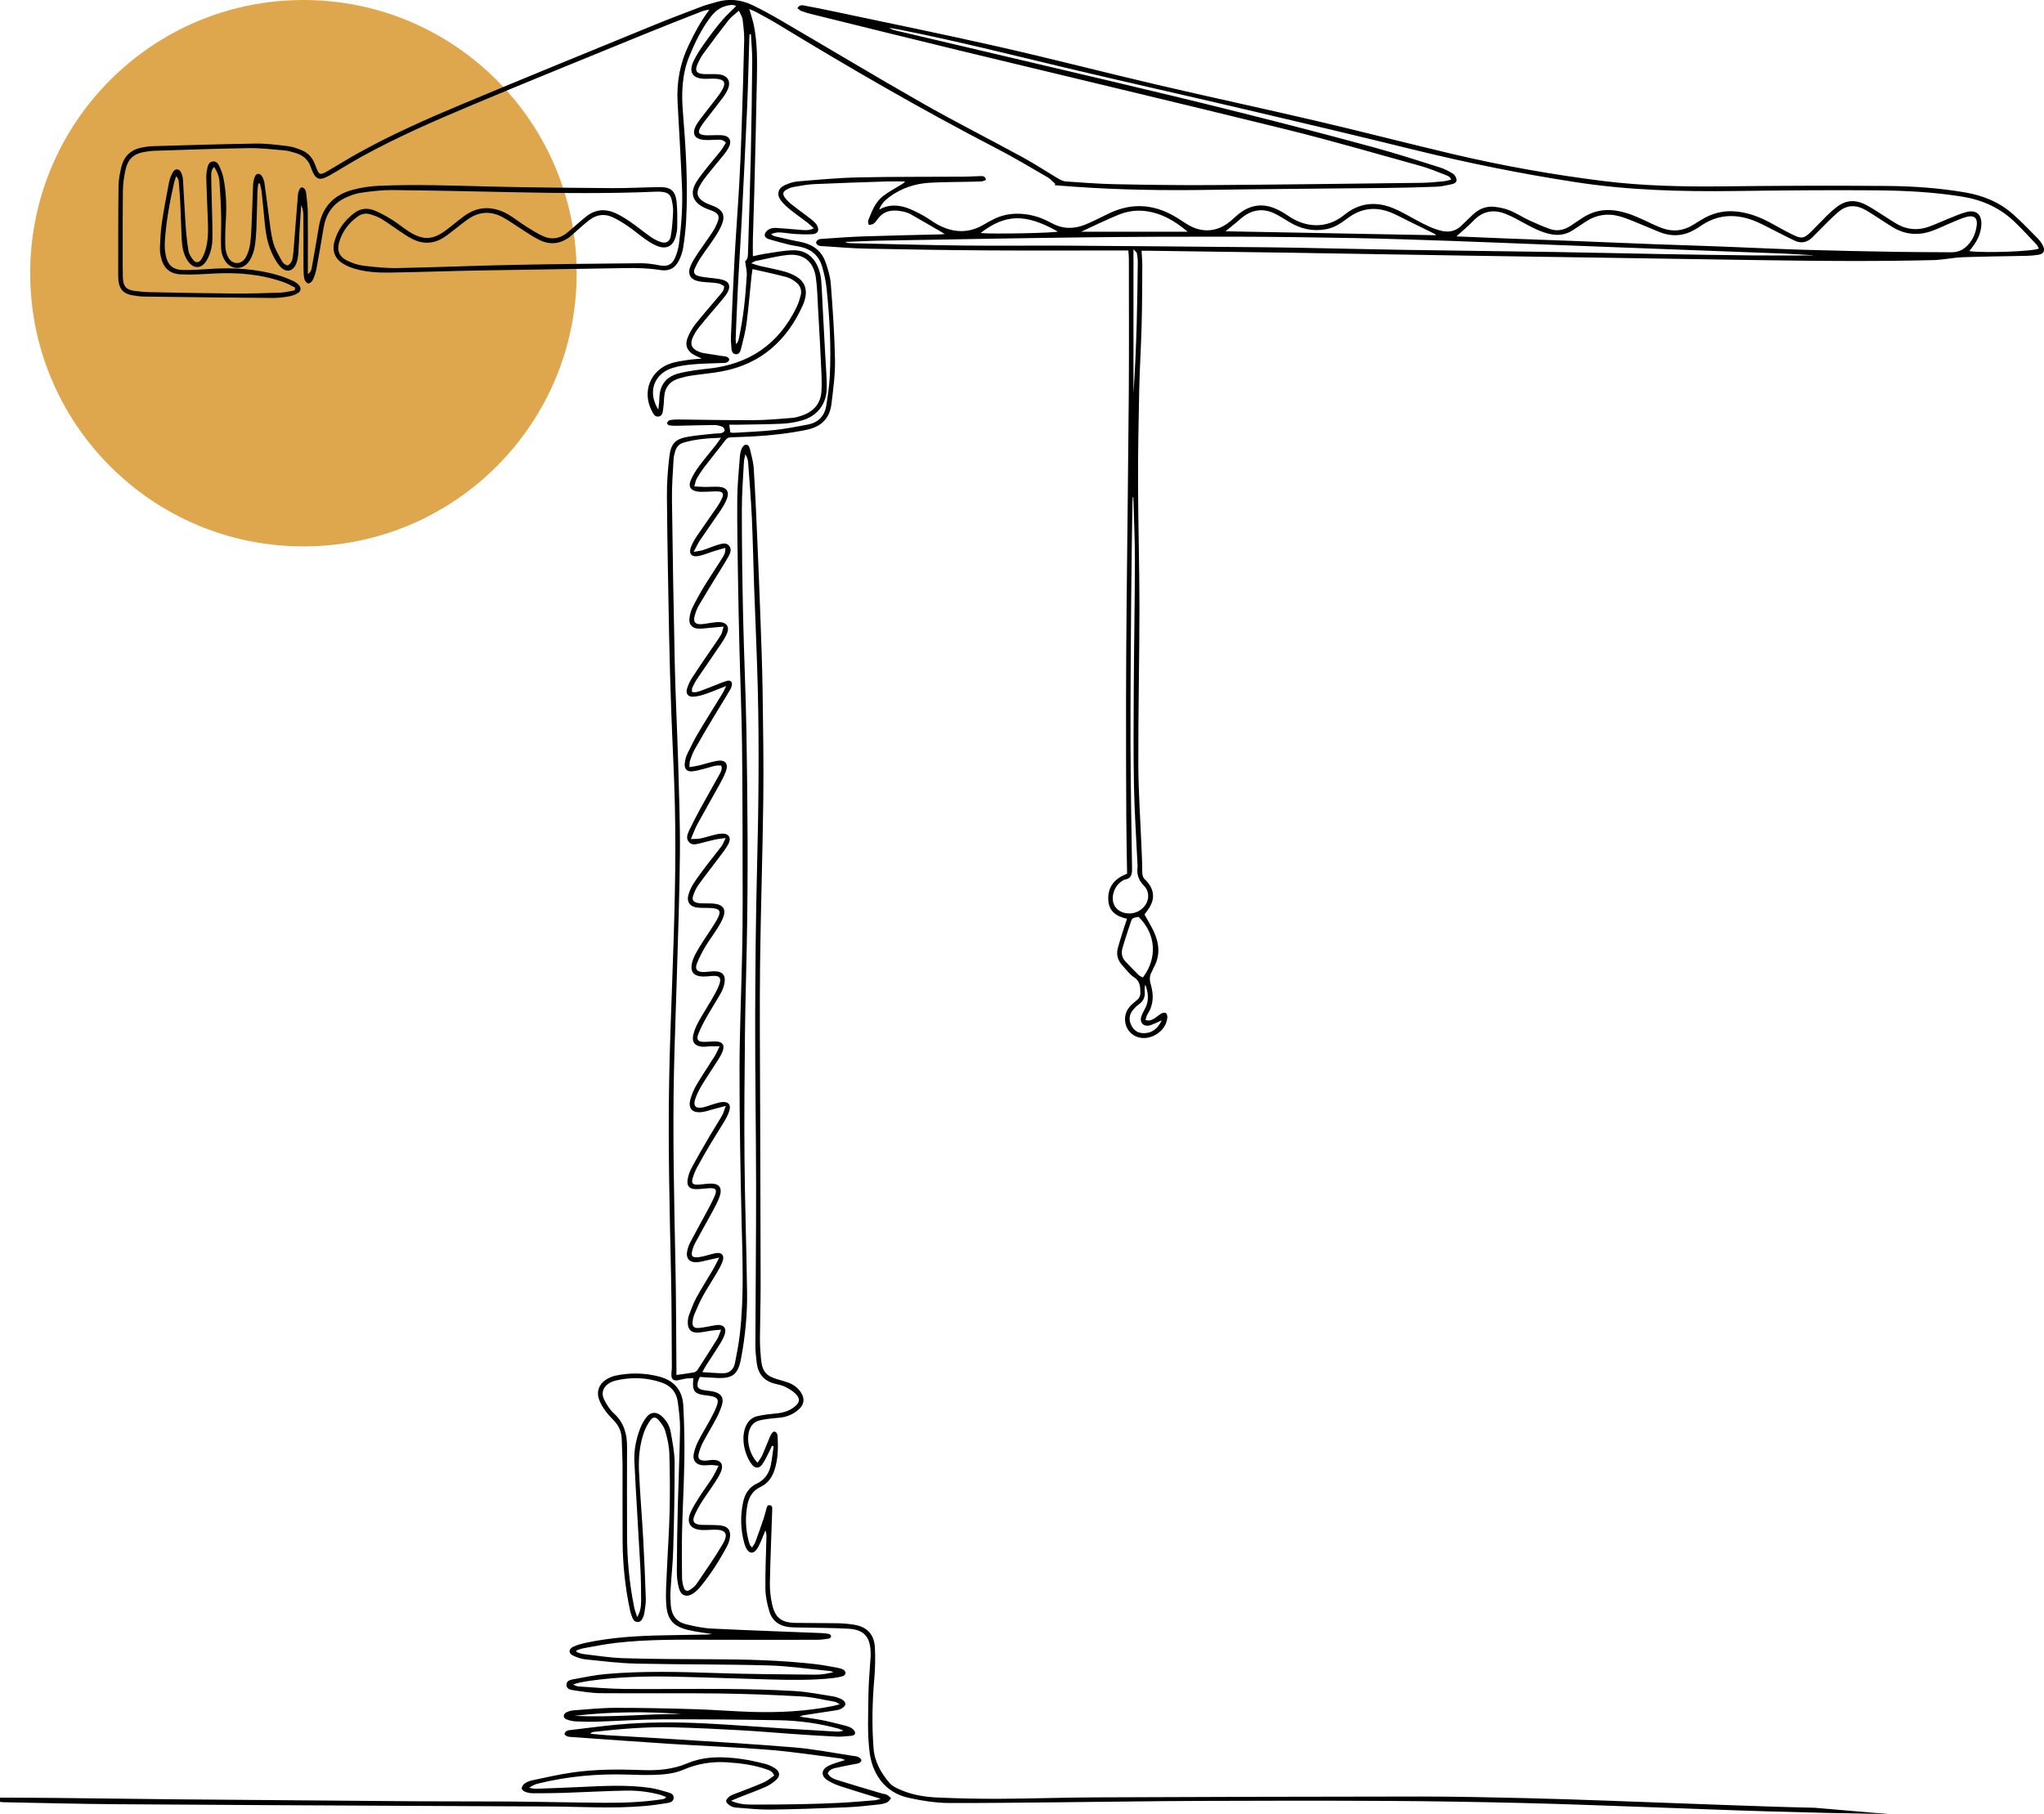
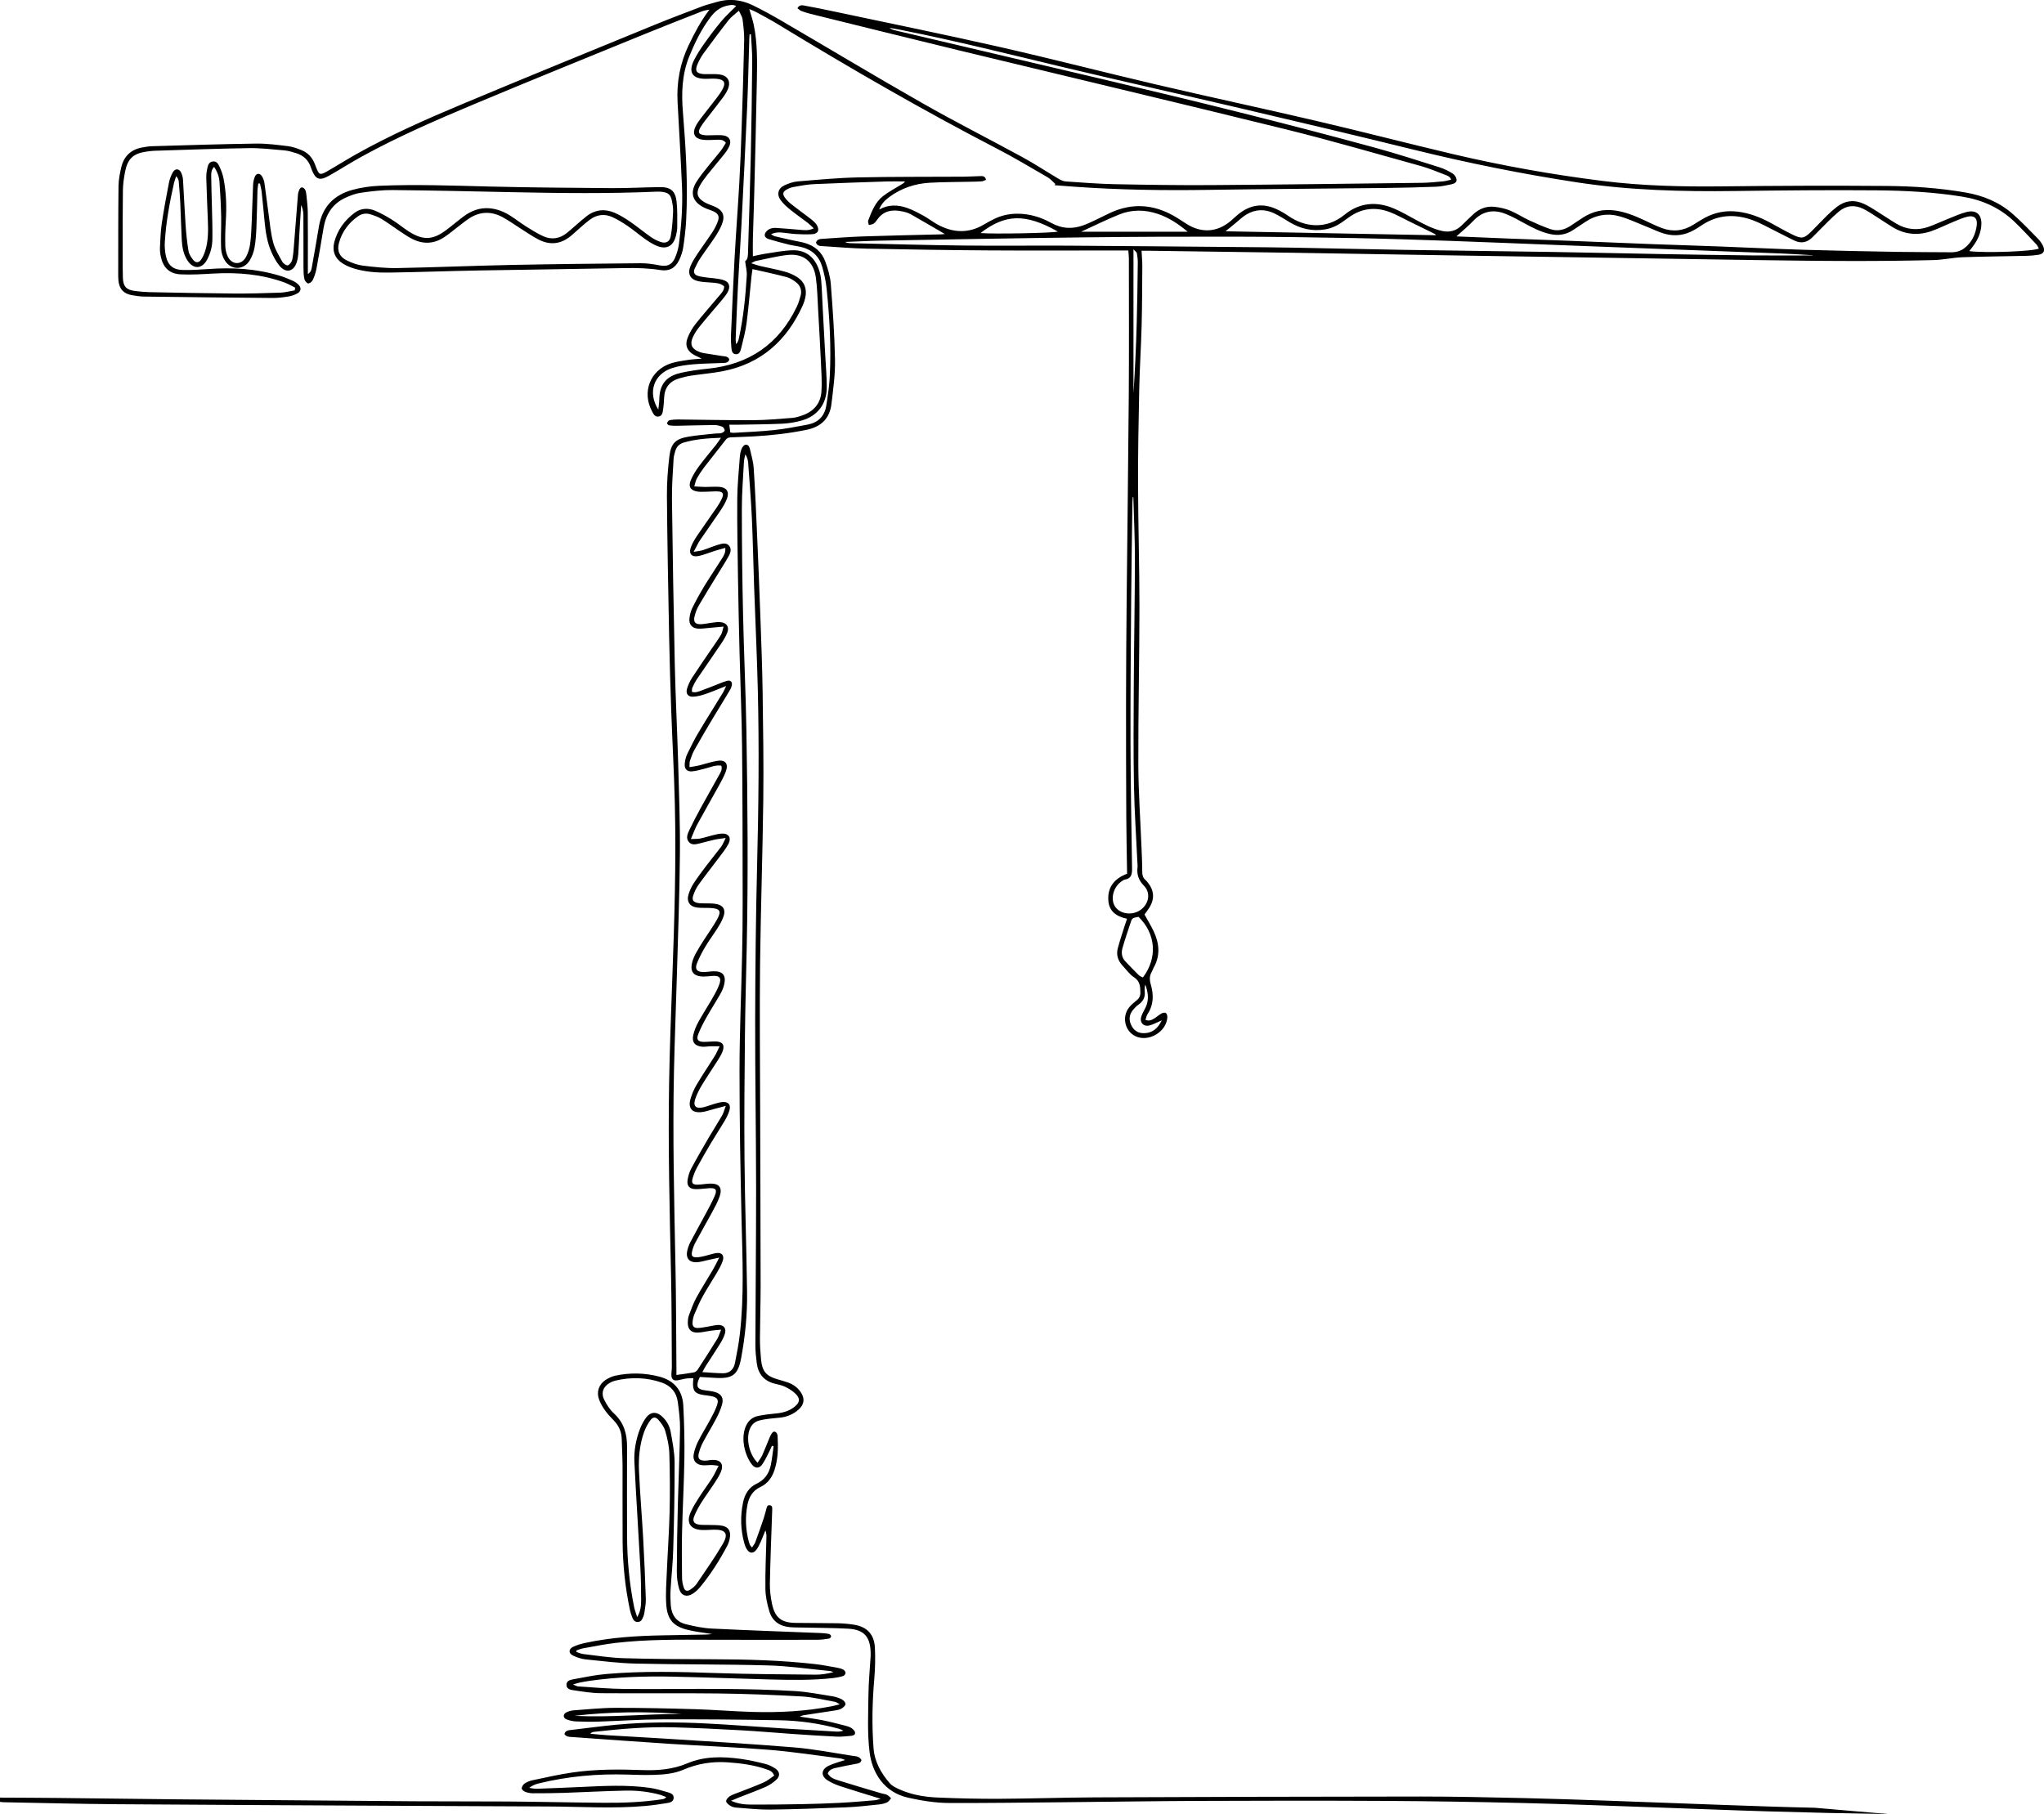
<svg xmlns="http://www.w3.org/2000/svg" viewBox="0 0 677 600.95">
-   <circle cx="100.5" cy="90.5" fill="#dea74d" r="90.5" />
  <path d="m625.72 600.95c-13.42-.21-26.85-.53-40.27-.92-12.87-.38-25.74-.92-38.62-1.37-14.19-.49-28.38-1.06-42.58-1.4-15.05-.36-30.11-.61-45.17-.69-20.73-.11-41.45-.09-62.18 0-15.21.06-30.43.31-45.64.45-12.26.11-24.52.28-36.78.24-4.57-.01-9.1-.74-13.59-1.73-8.06-1.77-12.01-8.21-12.87-15.09-.79-6.28-.45-12.71-.38-19.08.05-4.27.48-8.53.73-12.79.02-.39 0-.78 0-1.17-.14-5.25-2.22-7.59-7.45-7.88-5.03-.28-10.08-.26-15.12-.38-1.39-.03-2.8-.01-4.18-.13-3.34-.28-5.8-1.97-6.78-5.17-.74-2.42-1.29-5-1.33-7.52-.08-5.67.21-11.34.34-17.01.02-.75 0-1.51-.34-2.36-.51 1.25-.98 2.52-1.53 3.75-.41.91-.84 1.85-1.44 2.65-1.04 1.37-2.28 1.29-3.18-.15-.37-.58-.63-1.25-.82-1.92-1.26-4.5-1.38-9.04-.43-13.61.57-2.72 1.91-4.96 4.48-6.18 2.7-1.28 4.16-3.43 4.73-6.25.4-2.02.61-4.08.91-6.13-.19-.06-.37-.12-.56-.18-.3.65-.57 1.32-.9 1.96-.76 1.44-1.41 2.96-2.35 4.26-.97 1.35-2.28 1.32-3.33.04-2.24-2.76-4-8.7-1.94-13 .79-1.64 2.1-2.76 3.84-3.12 2.04-.43 4.12-.68 6.2-.87 2.23-.21 4.27-.82 6.01-2.23 1.69-1.37 1.9-2.6.43-4.14-.99-1.03-2.3-1.81-3.59-2.45-1.09-.54-2.36-.75-3.56-1.06-3.5-.92-5.37-3.27-5.83-6.76-.26-2-.46-4.02-.46-6.03.06-17.41.25-34.82.24-52.23-.02-18.58-.35-37.15-.31-55.73.04-16.94.22-33.89.64-50.82.49-19.51.71-39.01.23-58.52-.28-11.34-.82-22.67-1.22-34.01-.26-7.53-.4-15.07-.74-22.6-.28-6.13-.79-12.24-1.23-18.36-.07-.92-.35-1.82-.93-2.78-.16.83-.43 1.66-.47 2.49-.27 5.19-.7 10.4-.69 15.59 0 11.66.14 23.32.4 34.97.28 12.9.89 25.79 1.11 38.68.41 23.78.6 47.56.11 71.35-.2 9.71-.49 19.42-.59 29.14-.14 13.75-.28 27.51-.15 41.27.13 14.68.65 29.37.85 44.05.1 7.31-.61 14.59-1.95 21.79-1.04 5.58-2.79 6.93-8.4 6.63-1.76-.1-3.53-.2-5.29-.31-.3.73-.57 1.21-.68 1.72-.34 1.55.03 2.16 1.55 2.56.67.17 1.38.2 2.07.31s1.39.18 2.05.38c2.18.66 3 2.04 2.33 4.28-.46 1.55-1.12 3.06-1.88 4.49-1.41 2.68-3 5.26-4.42 7.94-.61 1.15-1.08 2.42-1.39 3.68-.39 1.63.21 2.32 1.91 2.36.85.02 1.69-.2 2.54-.24 2.79-.13 3.94 1.39 2.88 3.96-.53 1.28-1.3 2.47-2.06 3.64-1.44 2.21-3.02 4.33-4.43 6.57-.9 1.44-1.73 2.96-2.36 4.53-.61 1.54-.08 2.42 1.51 2.71 1.05.19 2.15.08 3.23.13 1.54.07 3.12-.03 4.61.27 1.9.39 2.75 1.66 2.53 3.59-.12 1.06-.44 2.15-.94 3.09-2.55 4.81-5.46 9.4-8.94 13.61-.68.83-1.51 1.59-2.4 2.18-2.01 1.31-3.9.73-4.57-1.57-.51-1.77-.77-3.67-.77-5.51.03-7.46.15-14.92.34-22.38.21-8.39.6-16.77.73-25.16.04-2.93-.37-5.89-.74-8.81-.41-3.21-2.26-5.41-5.32-6.47-5.05-1.75-10.18-1.87-15.36-.65-.6.14-1.19.37-1.73.67-2.28 1.23-3.13 3.38-1.95 5.7.83 1.64 1.88 3.3 3.22 4.52 3.34 3.04 4.34 6.83 4.33 11.12-.03 9.79-.04 19.59 0 29.38.03 7.94.76 15.83 2.34 23.62.21 1.02.6 2 1.01 3.33 1.19-1.99 1.3-3.8 1.31-5.55 0-3.65-.06-7.3-.26-10.95-.63-11.63-1.4-23.26-1.97-34.9-.18-3.74.51-7.45 1.86-10.96.52-1.36 1.23-2.71 2.12-3.85 1.43-1.83 3.32-1.9 5.07-.35 1.56 1.38 2.6 3.17 2.96 5.18.6 3.35 1.29 6.75 1.31 10.14.03 9.63-.18 19.27-.46 28.9-.12 4.5-.63 8.98-.89 13.48-.09 1.63-.04 3.27.08 4.89.22 3.2 1.8 5.53 4.94 6.31 2.84.71 5.77 1.32 8.69 1.46 12.09.6 24.19 1 36.28 1.49.85.04 1.71.12 2.53.3.28.06.66.51.66.78s-.4.71-.68.75c-1.3.2-2.62.39-3.93.39-11.8.02-23.59.03-35.39-.01-10.48-.04-20.96-.15-31.39 1.05-3.61.42-7.19 1.16-10.78 1.8-.73.13-1.43.45-2.14.68-.02.17-.04.33-.06.5.75.24 1.48.61 2.25.7 4.47.52 8.93 1.25 13.41 1.38 9.77.29 19.55.32 29.33.35 11.41.03 22.81.32 34.16 1.61 2.54.29 5.05.81 7.57 1.26.6.11 1.23.29 1.75.6.34.21.71.72.7 1.07-.02.36-.44.9-.79 1.01-1.03.32-2.1.53-3.18.66-7.19.82-14.41.66-21.63.47-10.55-.28-21.1-.7-31.65-.92-9.16-.19-18.31.09-27.4 1.37-1.23.17-2.45.41-3.67.65-.52.1-1.03.31-1.95.59.82.31 1.27.61 1.74.64 5.1.32 10.21.78 15.32.83 11.1.1 22.2-.09 33.3 0 7.68.06 15.37.24 23.03.69 4.24.25 8.45 1.1 12.66 1.76 1.05.17 2.12.55 3.06 1.05.53.28 1.16 1.03 1.13 1.53-.03.51-.74 1.1-1.28 1.44-.58.35-1.3.51-1.98.62-3.06.49-6.13.95-9.19 1.4-.9.13-1.81.19-2.72.67 2.52.39 5.05.71 7.54 1.2 2.51.5 4.98 1.15 7.46 1.78.75.19 1.53.41 2.16.83.52.34 1.13.95 1.18 1.49.09.85-.79 1.04-1.5 1.09-1.55.12-3.1.32-4.64.24-4.88-.23-9.76-.55-14.64-.89-5.65-.39-11.29-.9-16.94-1.21-7.44-.41-14.88-.78-22.32-.98-8.86-.25-17.68.53-26.47 1.5-.42.05-.83.22-1.2.62 1.9.17 3.79.38 5.68.5 6.51.4 13.01.73 19.52 1.15 14.09.91 28.18 1.71 42.25 2.87 6.4.53 12.75 1.76 19.11 2.75 1.15.18 2.54.1 3.27 1.44-.24 1.11-1.14 1.13-1.97 1.29-2.21.43-4.42.83-6.61 1.34-1.03.24-2.1.58-2.59 1.8.77 1.48 2.25 1.91 3.6 2.34 4.73 1.5 9.5 2.87 14.25 4.29.59.18 1.25.21 1.79.48.51.25.9.74 1.34 1.12-.44.47-.8 1.13-1.35 1.38-.83.38-1.77.59-2.69.68-3.55.36-7.1.8-10.66.94-8.45.35-16.9.65-25.36.76-3.71.05-7.42-.39-11.13-.65-.68-.05-1.43-.22-2-.57-.61-.38-1.42-1.02-1.44-1.57-.02-.56.71-1.34 1.3-1.7.99-.58 2.13-.91 3.21-1.34 2.67-1.06 5.37-2.03 7.98-3.2 1.23-.55 2.28-1.48 3.42-2.24-.57-1.47-1.65-1.76-2.64-2.1-4.14-1.43-8.45-1.99-12.79-2.29-5.04-.34-9.9.41-14.56 2.42-3.13 1.35-6.47 1.63-9.8 1.74-2.94.09-5.9 0-8.85-.1-9.9-.32-19.68.57-29.32 2.92-1.1.27-2.17.69-3.2 1.48.81.1 1.62.33 2.43.3 4.96-.17 9.92-.37 14.88-.6 7.52-.35 15.05-.77 22.54.28 2.06.29 4.09.89 6.09 1.48.93.28 2.06.68 1.91 1.99-.12 1.14-1.17 1.43-2.07 1.57-2.37.39-4.75.74-7.14.96-10.7.98-21.41.23-32.11.19-13.27-.06-26.55-.11-39.82-.18-34.39-.18-68.77-.32-103.16-.57-12.57-.09-25.14-.43-37.71-.66-.38 0-.76-.09-1.14-.13v-1.4c6.21.04 12.42.04 18.63.11 13.43.14 26.85.33 40.28.46 26 .23 52.01.45 78.01.64 10.48.08 20.96 0 31.44.08 10.56.08 21.11.34 31.67.42 6.52.05 13.03-.19 19.49-1.19.36-.06.72-.17 1.2-.68-.65-.25-1.28-.56-1.95-.75-3.77-1.04-7.64-1.48-11.52-1.41-6.82.13-13.64.52-20.46.75-3.41.11-6.83.13-10.24.13-.84 0-1.72-.16-2.5-.46-.51-.19-1.24-.77-1.22-1.16.02-.56.49-1.29.98-1.62.75-.51 1.67-.88 2.56-1.06 4.4-.92 8.79-1.94 13.23-2.58 7.7-1.12 15.46-1.09 23.23-.8 5.06.19 10.05-.21 14.84-2.23 5.69-2.41 11.67-2.3 17.65-1.49 2.76.38 5.49 1 8.2 1.68 1.18.3 2.34.87 3.35 1.56 1.51 1.03 1.62 2.49.26 3.71-1.02.92-2.21 1.76-3.46 2.31-2.91 1.28-5.9 2.36-8.86 3.52-.76.3-1.5.63-2.64 1.11 2.41 1.05 4.49 1.25 6.54 1.26 5.51.03 11.02-.04 16.53-.14 4.34-.08 8.69-.22 13.03-.44 3.87-.2 7.74-.54 11.6-.86.58-.05 1.13-.3 1.85-.49-4.51-1.39-8.81-2.67-13.08-4.07-1.54-.5-3.07-1.14-4.44-1.99-2.33-1.44-2.25-3.61.22-4.84 1.71-.85 3.63-1.29 5.53-1.94-.49-.17-.97-.43-1.48-.5-7.85-.99-15.68-2.22-23.56-2.86-10.98-.89-21.99-1.29-32.98-1.99-10.76-.69-21.51-1.49-32.27-2.25-.99-.07-2.03 0-2.69-.99.35-1.24 1.33-1.26 2.23-1.36 5.01-.59 10.01-1.27 15.02-1.74 9.83-.92 19.69-.91 29.54-.42 8.6.43 17.18 1.12 25.78 1.66 5.81.37 11.61.7 17.42 1.04.77.04 1.54 0 2.41-.32-.51-.21-1-.49-1.53-.63-6.47-1.77-13.09-2.69-19.77-2.81-13.04-.24-26.07-.34-39.11-.29-6.9.03-13.8.52-20.7.75-2.48.08-4.97.04-7.45-.07-1.06-.05-2.17-.28-3.15-.69-1.18-.48-1.19-1.71-.06-2.29.74-.38 1.61-.63 2.44-.69 4.64-.34 9.29-.83 13.93-.83 8.77-.01 17.54.19 26.3.45 6.36.19 12.7.73 19.06.91 8.78.24 17.53-.19 26.18-1.88.76-.15 1.5-.36 2.67-.65-.76-.4-1.15-.74-1.59-.82-3.66-.64-7.31-1.57-11-1.78-9.22-.52-18.45-.88-27.67-.99-12.96-.16-25.93.02-38.89-.09-3.01-.02-6.02-.53-9.01-.97-1-.14-2.36-.37-2.36-1.8 0-1.41 1.31-1.66 2.33-1.85 3.58-.65 7.16-1.42 10.78-1.73 12.24-1.07 24.49-.72 36.76-.31 10.86.36 21.73.4 32.59.52 1.97.02 3.94-.3 5.95-.84-.39-.13-.78-.33-1.18-.37-6.79-.65-13.58-1.66-20.38-1.85-14.58-.41-29.18-.27-43.76-.6-5.57-.12-11.13-.82-16.69-1.39-1.43-.15-2.89-.63-4.2-1.26-1.59-.76-1.57-2.17.04-2.93 1.32-.62 2.77-1.02 4.2-1.32 8.31-1.77 16.74-2.29 25.21-2.46 4.81-.09 9.62-.16 14.43-.26.67-.01 1.33-.1 2.16-.17-2.77-.46-5.4-.74-7.95-1.35-4.85-1.17-6.88-3.38-7.24-8.4-.26-3.62.04-7.28.19-10.93.28-6.6.76-13.18.92-19.78.15-6.44.11-12.9-.09-19.34-.08-2.53-.66-5.08-1.37-7.52-.39-1.35-1.35-2.6-2.3-3.69-.86-.98-1.81-.92-2.57.13-.86 1.17-1.59 2.49-2.09 3.86-1.53 4.22-1.92 8.66-1.72 13.09.34 7.45.97 14.88 1.39 22.33.37 6.67.65 13.34.87 20.01.05 1.53-.29 3.08-.49 4.62-.06.45-.23.9-.4 1.33-.32.82-.73 1.59-1.75 1.64-1.03.05-1.53-.68-1.85-1.5-.31-.79-.58-1.61-.76-2.44-1.59-7.47-2.38-15.04-2.44-22.67-.06-8.32.01-16.63-.02-24.95-.01-3.03-.19-6.06-.27-9.08-.07-2.37-.95-4.36-2.58-6.06-1.02-1.06-2.06-2.13-2.91-3.33-.8-1.12-1.54-2.36-2.01-3.65-.94-2.52-.09-5.04 2.17-6.51.96-.62 2.06-1.15 3.17-1.39 4.85-1.04 9.7-.97 14.52.28 4.97 1.29 7.76 4.52 8.03 9.61.31 5.89.45 11.8.36 17.69-.12 8.08-.58 16.15-.77 24.23-.12 5.05-.05 10.1 0 15.16.01 1.07.23 2.17.57 3.19.39 1.17 1.13 1.39 2.18.69.76-.51 1.54-1.12 2.05-1.87 2.96-4.37 6.02-8.68 8.68-13.23 2.02-3.44.98-4.83-2.99-4.74-1.32.03-2.64.16-3.96.1-3.75-.18-5.21-2.36-3.72-5.79.76-1.77 1.82-3.42 2.86-5.06 1.38-2.16 2.92-4.22 4.3-6.37.74-1.15 1.29-2.42 2.14-4.05-1.09-.13-1.72-.26-2.35-.26-1.01 0-2.02.17-3.02.08-2.1-.19-3.28-1.6-2.88-3.67.29-1.5.84-3 1.53-4.37 1.23-2.42 2.68-4.73 3.97-7.12.81-1.5 1.62-3.02 2.19-4.62.69-1.96.17-2.7-1.84-3.11-.83-.17-1.69-.24-2.53-.36-2.91-.42-3.7-1.4-3.53-4.34.02-.31.05-.61.1-1.26-.87.04-1.68.02-2.46.14-.92.13-1.81.43-2.73.57-1.41.21-2.05-.33-2.09-1.75-.02-.85.15-1.7.15-2.56-.07-10.1-.04-20.21-.26-30.3-.47-21.37-1.01-42.74-.64-64.11.2-11.34.63-22.68 1.04-34.02.7-19.34 1.32-38.68.86-58.04-.25-10.25-.82-20.49-1.19-30.74-.29-8.31-.55-16.62-.71-24.93-.3-15.46-.6-30.93-.73-46.39-.04-4.41.29-8.85.82-13.24.52-4.33 2.07-5.79 6.35-6.51 2.98-.5 6-.72 9.01-1.05.62-.07 1.27.04 1.85-.13.43-.13 1.06-.54 1.09-.87.03-.4-.38-1.08-.76-1.23-.85-.34-1.79-.58-2.7-.57-4.03.03-8.07.17-12.1.24-.93.02-1.86 0-2.77-.12-.29-.04-.78-.52-.74-.7.09-.38.42-.9.74-.98.89-.2 1.84-.29 2.76-.28 8.38.07 16.76.28 25.14.23 4.26-.02 8.52-.42 12.77-.75 1.14-.09 2.28-.44 3.38-.82 3.73-1.29 6.05-3.91 6.33-7.84.23-3.31-.02-6.66-.17-9.99-.26-5.74-.59-11.48-.92-17.22-.2-3.57-.26-7.16-.76-10.68-.75-5.31-4.15-8-9.41-7.42-3.53.39-7.01 1.3-10.5 2-.34.07-.65.31-1.51.73 1.24.39 1.99.69 2.76.87 2.72.63 5.48 1.13 8.17 1.86 1.47.4 2.95 1 4.24 1.81 2.49 1.57 3.39 4 2.76 6.86-.18.83-.43 1.66-.78 2.44-5.27 11.75-13.85 19.52-26.73 21.96-3.42.65-6.92.93-10.37 1.45-1.3.2-2.58.53-3.84.89-3.22.93-4.9 3.09-5.04 6.46-.06 1.32-.14 2.64-.34 3.94-.15.97-.29 2.14-1.6 2.26-1.13.11-1.58-.84-2.02-1.66-3.5-6.46-.66-13.76 6.3-16 1.76-.56 3.63-.8 5.46-1.09 1.37-.22 2.77-.28 4.66-.45-1.1-.53-1.77-.82-2.42-1.16-2.32-1.23-3.23-3.18-2.29-5.64.62-1.64 1.54-3.24 2.62-4.62 2.5-3.17 5.2-6.18 7.78-9.28.78-.93 1.72-1.81 1.75-3.21-1.19-1.11-2.67-1.15-4.13-1.27-1.47-.12-2.96-.15-4.39-.45-2.72-.56-3.73-2.46-2.63-5.05.63-1.49 1.53-2.88 2.43-4.23 1.59-2.39 3.32-4.69 4.89-7.1.71-1.09 1.31-2.3 1.75-3.53.56-1.57.1-2.5-1.42-3.21-1.05-.49-2.2-.79-3.23-1.31-3.77-1.89-4.7-4.86-2.48-8.45 1.22-1.97 2.74-3.76 4.18-5.59 1.25-1.59 2.61-3.09 3.85-4.68.65-.84 1.16-1.79 1.74-2.71-.92-1.14-1.99-1.04-3.07-1.01-1.62.05-3.28.21-4.86-.04-2.44-.39-3.23-2.03-2.17-4.26.49-1.04 1.19-2 1.9-2.92 1.69-2.23 3.45-4.4 5.15-6.63.7-.92 1.4-1.88 1.95-2.9 1.14-2.13.58-3.18-1.86-3.43-1.23-.13-2.48-.01-3.72 0-4.39.03-5.86-2.18-3.91-6.11.93-1.87 2.07-3.65 3.28-5.36 1.84-2.6 3.75-5.16 5.79-7.6 1.47-1.76 3.21-3.31 4.91-5.03-1.03-.63-2.28-.32-3.49 0-2.21.59-3.8 2.07-5.12 3.84-2.96 3.94-5.09 8.34-6.94 12.89-2.4 5.93-2.59 12.11-2.08 18.35.97 11.94 1.7 23.87 1.08 35.85-.16 3.02-.52 6.04-.98 9.03-.22 1.43-.71 2.88-1.34 4.19-1.32 2.7-3.32 3.76-6.28 3.29-3.77-.6-7.54-.72-11.36-.65-16.22.32-32.44.49-48.66.79-9.93.18-19.86.56-29.79.7-3.87.06-7.77-.2-11.52-1.32-1.32-.4-2.64-.95-3.81-1.68-2.55-1.59-3.57-4.14-2.82-7.04 1.05-4.06 3.43-7.29 6.75-9.77 2.02-1.51 4.39-1.66 6.66-.73 1.99.81 3.9 1.9 5.73 3.04 1.91 1.18 3.64 2.66 5.53 3.87 4.73 3.02 7.95 2.89 12.41-.45 1.93-1.44 3.75-3.02 5.68-4.46 2.56-1.92 5.42-3.04 8.68-2.76 2.53.22 4.83 1.15 6.94 2.5 1.76 1.13 3.42 2.43 5.19 3.54 1.83 1.15 3.68 2.32 5.65 3.21 2.68 1.22 5.32.86 7.68-.96 1.16-.9 2.24-1.91 3.36-2.87s2.21-1.95 3.39-2.85c2.85-2.17 6.02-2.45 9.24-1.07 1.83.79 3.56 1.89 5.22 3.02 2.24 1.54 4.33 3.29 6.55 4.85 1 .71 2.12 1.32 3.27 1.73 1.85.67 3.17.09 3.52-1.84.49-2.65.64-5.38.78-8.08.06-1.22-.15-2.49-.4-3.7-.4-1.96-1.17-2.63-3.12-2.91-.69-.1-1.39-.1-2.09-.07-15.83.68-31.66.5-47.49.17-13.27-.28-26.53-.58-39.8-.71-3.47-.03-6.97.39-10.42.88-1.81.25-3.61.93-5.28 1.71-4.2 1.97-6.42 5.45-7.17 9.97s-1.51 9.04-2.36 13.54c-.24 1.29-.68 2.56-1.23 3.74-.24.52-1.06 1.15-1.52 1.09-.48-.07-1.11-.86-1.23-1.43-.26-1.2-.31-2.46-.31-3.7-.03-5.83.01-11.66-.03-17.49 0-1.13-.24-2.25-.74-3.36-.18 2.86-.38 5.72-.54 8.58-.15 2.56-.23 5.12-.41 7.68-.07.92-.24 1.86-.52 2.73-1.05 3.18-3.65 3.7-5.77 1.07-1.06-1.31-1.88-2.85-2.57-4.4-1.45-3.22-1.96-6.69-2.3-10.18-.32-3.25-.61-6.5-.96-9.74-.1-.97-.38-1.91-.58-2.86h-.54c-.1.8-.26 1.59-.28 2.39-.13 4.04-.17 8.08-.34 12.12-.1 2.25-.23 4.51-.63 6.71-.27 1.49-.83 3.03-1.63 4.31-1.99 3.18-6.01 3.26-8.1.14-.78-1.16-1.28-2.72-1.34-4.12-.16-3.49.09-6.99.02-10.48-.08-3.88-.28-7.75-.56-11.62-.12-1.7-.69-3.32-1.78-4.95-.95.96-.97 2.06-.96 3.06.02 3.26.16 6.52.23 9.78.08 3.73.22 7.45.16 11.18-.04 2.34-.63 4.62-1.75 6.71-1.7 3.16-4.56 3.28-6.52.25-1.35-2.08-1.75-4.48-1.88-6.89-.22-4.03-.29-8.08-.48-12.11-.11-2.4-.31-4.8-.52-7.2-.05-.58-.31-1.13-.83-1.7-.24.72-.54 1.42-.71 2.16-1.45 6.45-2.65 12.94-3.06 19.54-.1 1.53.02 3.12.33 4.62.66 3.2 2.42 4.7 5.69 4.75 2.79.05 5.58-.1 8.37-.31 8.04-.59 15.97-.14 23.72 2.23 1.48.45 2.92 1.05 4.33 1.69.69.31 1.36.77 1.89 1.32.91.94.81 2.11-.31 2.76-.92.53-1.99.91-3.04 1.08-1.76.29-3.55.51-5.32.5-14.12-.11-28.25-.28-42.38-.46-1.39-.02-2.79-.21-4.16-.46-2.82-.51-4.19-2.03-4.49-4.86-.05-.46-.07-.93-.07-1.4.02-9.95-.02-19.9.1-29.84.03-2.15.44-4.34.95-6.43.88-3.58 3.25-5.75 6.9-6.41 1.07-.19 2.15-.38 3.23-.41 11.48-.33 22.96-.71 34.44-.87 3.55-.05 7.12.43 10.65.86 1.51.18 3.01.74 4.44 1.31 2.11.85 3.57 2.44 4.4 4.57.17.43.32.87.5 1.31.91 2.27 1.25 2.45 3.4 1.24 3.24-1.84 6.38-3.84 9.63-5.67 11.45-6.44 23.46-11.73 35.55-16.8 21.04-8.81 42.16-17.42 63.26-26.07 5.31-2.18 10.68-4.2 16.05-6.24 1.45-.55 2.97-.88 4.45-1.34 4.22-1.32 8.32-.88 12.22 1.01 3.21 1.55 6.34 3.28 9.42 5.08 15.62 9.12 31.12 18.44 46.83 27.39 10.92 6.22 22.16 11.88 33.19 17.91 4.08 2.23 7.97 4.81 11.98 7.18.7.42 1.54.75 2.35.81 5.34.36 10.69.79 16.03.9 10.63.21 21.26.37 31.89.3 23.28-.16 46.57-.47 69.86-.75 2.4-.03 4.8-.28 7.19-.5.83-.07 1.64-.35 2.57-.55-.37-1.07-1.25-1.32-1.99-1.61-2.68-1.03-5.34-2.16-8.09-2.92-14.8-4.1-29.55-8.41-44.45-12.09-36.08-8.89-72.23-17.45-108.35-26.18-16.43-3.98-32.84-8.06-49.25-12.11-1.05-.26-2.09-.59-3.1-.97-.46-.17-.82-.58-1.29-.92.76-1.35 1.83-.94 2.74-.78 2.9.52 5.79 1.11 8.67 1.72 18.43 3.92 36.91 7.66 55.29 11.83 17.62 4 35.12 8.54 52.71 12.65 17.45 4.08 34.97 7.82 52.41 11.9 15.03 3.51 29.97 7.39 44.99 10.94 16.55 3.91 33.27 6.89 50.14 8.99 13.04 1.62 26.14 1.91 39.27 1.77 18.16-.21 36.33-.28 54.49-.14 8.76.07 17.51.67 26.18 2.17 5.89 1.02 11.2 3.2 15.67 7.14 2.91 2.56 5.59 5.38 8.31 8.15.7.71 1.29 1.58 1.72 2.47.73 1.54.17 2.58-1.5 2.86-1.3.21-2.62.33-3.94.36-7.06.17-14.12.2-21.18.46-3.24.12-6.47.87-9.71.95-9 .22-18 .31-27.01.3-10.71-.01-21.42-.16-32.13-.31-15.91-.22-31.82-.49-47.73-.74-15.76-.24-31.51-.47-47.26-.72-19.4-.31-38.8-.66-58.21-.96-15.75-.24-31.51-.45-47.27-.66-.83-.01-1.67 0-2.67 0 .1 1.88.26 3.49.25 5.1-.04 6.52-.05 13.05-.22 19.57-.19 7.07-.65 14.13-.8 21.2-.23 10.57-.42 21.13-.39 31.7.04 13.44.46 26.89.46 40.33 0 17.41-.43 34.82-.37 52.23.03 9.32.7 18.63 1.07 27.94.1 2.56.24 5.13.23 7.69 0 1.1.25 1.96 1.07 2.67.29.25.54.56.78.86 2.08 2.58 2.29 5.38.56 8.22-.52.85-1.14 1.63-1.66 2.36 1.05 1.92 2.16 3.7 3.04 5.58 1.87 4 2.26 8.05-.03 12.07-.23.4-.34.88-.57 1.27-.81 1.35-.82 2.71-.38 4.2 1 3.4 1.02 6.73-1.04 9.85-.36.54-.46 1.25-.7 1.94 1.3.51 2.17-.02 3.02-.54.79-.49 1.48-1.15 2.29-1.59.41-.23 1.14-.36 1.45-.14.33.23.51.93.48 1.41-.26 4.82-6.22 8.34-10.55 6.27-3.52-1.67-4.6-6.39-2.12-9.53.71-.9 1.63-1.66 2.53-2.38.87-.7 1.24-1.52 1.21-2.62-.04-1.96-.12-3.72-2.12-5.01-1.46-.93-2.53-2.5-3.75-3.8-1.54-1.65-2.2-3.6-1.61-5.8.66-2.47 1.48-4.9 2.24-7.34.25-.79.53-1.57.82-2.43-3.47-.72-5.89-2.41-6.18-5.9-.39-4.58 2.05-7.45 6.2-9.01-.1-6.37-.24-12.65-.27-18.94-.06-12.74-.1-25.49-.08-38.24.02-11.04.09-22.07.2-33.11.22-22.77.54-45.54.71-68.32.11-15.08.03-30.16.03-45.24 0-.77-.11-1.54-.19-2.62h-2.49c-14.83 0-29.65.08-44.48-.02-13.27-.09-26.54-.31-39.81-.58-4.73-.1-9.45-.51-14.17-.81-.96-.06-2.08.04-2.49-1.2.37-1.2 1.4-1.19 2.29-1.25 4.49-.3 8.98-.65 13.47-.8 8.53-.29 17.07-.45 25.6-.67.28 0 .55-.05 1.31-.12-4.08-2.37-7.7-4.53-11.38-6.59-.86-.48-1.89-.73-2.87-.93-3.18-.65-6.03-.2-8.08 2.68-.36.5-.74 1.05-1.23 1.39-.44.3-1.06.33-1.6.48-.09-.5-.39-1.08-.23-1.49 1.17-2.97 2.3-6.04 4.9-8.07 1.88-1.47 4.03-2.58 6.07-3.85.43-.26.89-.47 1.24-1.03-1.99 0-3.98-.06-5.96 0-8.07.27-16.13.52-24.19.89-2.23.1-4.46.54-6.68.93-.82.14-1.65.46-2.39.87-1.25.69-1.43 1.5-.57 2.67.59.8 1.32 1.53 2.1 2.16 1.63 1.31 3.35 2.52 5.01 3.79 1.04.8 2.15 1.57 3.03 2.53.52.56.95 1.5.89 2.22-.09 1.08-1.22 1.39-2.14 1.43-1.78.08-3.57.04-5.34-.07-1.7-.1-3.39-.42-5.09-.53-.98-.06-1.97.11-3.05.58.4.23.78.57 1.22.68 1.95.48 3.92.9 5.89 1.34 1.36.3 2.75.51 4.08.89 3.27.94 5.66 3.01 6.8 6.19.86 2.39 1.62 4.92 1.81 7.43.64 8.36 1.24 16.74 1.39 25.12.08 4.86-.6 9.75-1.18 14.6-.57 4.82-3.45 7.57-8.22 8.55-5.79 1.19-11.64 1.85-17.53 2.18-2.4.13-4.81.21-7.21.3-.78.03-1.47.07-2.04.81-2.36 3.08-4.82 6.09-7.18 9.17-.89 1.17-1.7 2.42-2.42 3.7-.38.68-.5 1.53-.82 2.59 1.42.07 2.48.17 3.54.18 1.55.01 3.11-.14 4.65-.04 2.51.16 3.5 1.62 2.61 3.96-.54 1.43-1.38 2.78-2.24 4.06-2.17 3.22-4.45 6.37-6.62 9.59-.72 1.07-1.26 2.27-2.16 3.94 1.44-.27 2.33-.34 3.15-.61 1.7-.55 3.33-1.29 5.04-1.78 1.16-.33 2.56-.79 3.51.31 1.02 1.17.45 2.54-.21 3.7-1.14 2.03-2.42 3.98-3.63 5.97-2.06 3.38-4.16 6.74-6.15 10.16-.62 1.06-1.05 2.26-1.37 3.45-.55 2.07.21 2.92 2.38 2.74 1.24-.1 2.45-.38 3.69-.53.84-.1 1.71-.21 2.54-.12 2 .21 2.91 1.57 2.2 3.44-.5 1.29-1.25 2.5-2.02 3.65-2.64 3.93-5.36 7.81-8.02 11.74-.6.9-1.09 1.88-1.54 2.87-.17.38-.1.87-.14 1.38 1.33.38 2.4-.19 3.46-.56 1.9-.68 3.76-1.46 5.64-2.19.51-.2 1-.42 1.52-.58.87-.26 1.97-.83 2.52.16.3.54-.02 1.65-.41 2.32-1.91 3.29-3.95 6.5-5.9 9.77-2.03 3.4-4.04 6.81-5.98 10.26-.64 1.14-1.07 2.41-1.5 3.65-.18.54-.1 1.16-.16 2.1 1.24-.21 2.21-.32 3.14-.55 1.96-.48 3.88-1.14 5.85-1.5 2.87-.53 4.05.86 3.02 3.57-.6 1.59-1.43 3.1-2.25 4.59-2.36 4.28-4.81 8.52-7.15 12.82-.77 1.41-1.3 2.94-2.14 4.89 1.35-.07 2.24 0 3.08-.17 1.29-.25 2.55-.68 3.83-1 .98-.24 1.96-.52 2.96-.61 2.63-.25 3.72 1.27 2.48 3.56-.81 1.49-1.9 2.83-2.92 4.2-2.28 3.05-4.64 6.03-6.87 9.12-.76 1.05-1.33 2.29-1.76 3.52-.55 1.58-.03 2.31 1.64 2.59.68.11 1.39.08 2.09.1 1.08.04 2.18-.02 3.26.11 2.96.34 3.96 1.95 2.86 4.68-.49 1.21-1.16 2.37-1.86 3.48-1.29 2.03-2.75 3.96-3.98 6.03-1.07 1.79-2.06 3.66-2.82 5.6-.73 1.88 0 2.81 2.04 2.85 1.15.02 2.32-.23 3.47-.25 3.01-.05 4.17 1.27 3.57 4.2-.23 1.12-.7 2.23-1.27 3.23-1.49 2.64-3.15 5.18-4.63 7.81-1.02 1.82-2 3.7-2.75 5.64-.67 1.74-.08 2.47 1.81 2.5 1.32.03 2.64-.17 3.95-.14 2.31.04 3.12 1.19 2.31 3.33-.41 1.07-1.05 2.07-1.67 3.05-1.7 2.69-3.5 5.32-5.15 8.04-.84 1.39-1.59 2.86-2.14 4.39-.93 2.58.01 3.6 2.65 2.99 1.13-.26 2.21-.72 3.33-1.04.97-.27 1.94-.61 2.93-.69 2.02-.17 2.91.94 2.29 2.9-.37 1.17-.94 2.3-1.57 3.37-1.46 2.47-3.05 4.87-4.52 7.34-1.59 2.67-3.14 5.36-4.62 8.09-.59 1.08-1.05 2.26-1.41 3.44-.53 1.71-.05 2.3 1.77 2.23 1.32-.05 2.62-.31 3.94-.35 3.04-.1 4.19 1.33 3.2 4.25-.62 1.82-1.58 3.54-2.5 5.25-1.81 3.35-3.72 6.64-5.51 9.99-.51.95-.9 1.99-1.13 3.04-.32 1.39.13 1.93 1.53 1.89.92-.02 1.84-.25 2.74-.46 1.21-.28 2.39-.71 3.61-.92 1.93-.34 2.9.7 2.28 2.57-.46 1.38-1.21 2.68-1.95 3.95-1.49 2.55-3.13 5-4.56 7.59-1.09 1.96-1.99 4.04-2.86 6.11-.36.84-.55 1.79-.62 2.71-.1 1.3.5 1.9 1.79 1.86 1-.03 2-.24 2.99-.4 1.15-.18 2.29-.49 3.44-.59 2.08-.17 3.1 1.08 2.45 3.03-.36 1.09-.91 2.15-1.52 3.13-1.51 2.44-3.12 4.83-4.67 7.25-.4.63-.74 1.31-1.23 2.2 2.48.14 4.69.37 6.9.38 2.18 0 3.47-1.33 3.89-3.36.63-3.12 1.23-6.25 1.6-9.41 1.49-12.71.89-25.45.59-38.19-.38-16.47-.68-32.95-.67-49.42 0-12.59.58-25.17.84-37.76.13-6.14.21-12.28.2-18.42-.03-16.95-.02-33.89-.2-50.84-.11-10.41-.57-20.82-.83-31.23-.21-8.31-.39-16.63-.52-24.94-.13-8.7-.31-17.41-.24-26.11.03-4.57.51-9.15.84-13.71.07-.92.22-1.87.55-2.73.22-.58.74-1.31 1.26-1.45.93-.24 1.36.65 1.54 1.4.49 2.11 1.12 4.23 1.26 6.38.48 7.29.79 14.58 1.11 21.87.41 9.31.79 18.63 1.12 27.95.29 8.08.6 16.15.72 24.23.17 11.89.36 23.78.22 35.67-.22 18.26-.86 36.52-1.07 54.78-.18 15.85 0 31.71.03 47.57.05 19.51.14 39.02.16 58.53 0 5.91-.2 11.81-.23 17.72 0 2.25.14 4.51.35 6.74.41 4.23 1.68 5.65 5.77 6.82 1.12.32 2.24.63 3.33 1.03 1.64.6 3 1.62 4.01 3.06 1.47 2.08 1.27 4.12-.62 5.81-1.66 1.49-3.63 2.37-5.84 2.67-1.31.17-2.63.22-3.94.4-1.15.15-2.31.32-3.42.63-1.42.4-2.41 1.36-2.98 2.74-1.34 3.29-.25 8.38 2.55 11.21.55-.86 1.17-1.64 1.57-2.51.83-1.84 1.53-3.73 2.32-5.59.27-.64.55-1.31.99-1.83.5-.6 1.12-.45 1.52.22.15.26.22.58.24.88.21 3.82.18 7.62-1.05 11.3-.82 2.46-2.24 4.43-4.64 5.56-2.54 1.2-3.8 3.28-4.31 5.97-.77 4.04-.61 8.04.43 12.01.12.45.28.89.47 1.32.09.2.29.35.63.75.41-.64.86-1.15 1.08-1.75.97-2.62 1.88-5.26 2.78-7.9.32-.95.54-1.94.83-2.91.19-.65.24-1.57 1.17-1.45 1.1.14.78 1.14.82 1.88.01.23-.02.47-.03.7-.26 7.77-.59 15.53-.74 23.3-.04 2.23.24 4.51.69 6.7.96 4.63 3.07 6.32 7.76 6.4 4.66.08 9.31.03 13.97.12 1.78.03 3.57.19 5.33.46 4.39.67 6.82 3.17 7.04 7.65.17 3.4.09 6.84-.2 10.24-.67 7.68-.84 15.36-.25 23.05.35 4.52 2.5 8.3 5.41 11.63.78.89 2 1.46 3.11 1.97 4.02 1.83 8.33 2.54 12.67 2.73 6.82.3 13.65.45 20.48.42 10.56-.05 21.11-.43 31.66-.47 36.02-.15 72.04-.26 108.06-.28 11.41 0 22.82.27 34.23.52 9.31.21 18.62.54 27.92.87 12.87.45 25.74.97 38.62 1.42 9.85.35 19.7.7 29.55.91m-309.84-529.42c3.05-1.72 6.18-1.62 9.27-.53 1.88.66 3.68 1.63 5.44 2.59 1.56.86 2.97 1.99 4.53 2.85 5.14 2.82 10.31 3.12 15.48.03 1.06-.64 2.16-1.22 3.27-1.78 2.4-1.19 4.94-1.76 7.63-1.78 4.07-.03 7.83 1.09 11.34 3.04 3.59 1.99 7.24 2.13 10.99.68 1.52-.59 2.98-1.3 4.45-2 1.47-.69 2.91-1.47 4.4-2.14 7.02-3.14 13.88-2.7 20.56 1.01 1.56.87 3.03 1.89 4.54 2.84 4.88 3.06 10.03 2.72 14.43-.95 1.01-.85 1.95-1.79 2.99-2.59 3.71-2.85 7.75-3.42 12.03-1.52 1.48.66 2.91 1.48 4.24 2.4 5.2 3.61 12.35 4.63 18.53-.43 5.02-4.11 10.75-4.54 16.64-1.95 2.48 1.09 4.83 2.46 7.22 3.76 2.67 1.44 5.33 2.83 8.32 3.53 2.58.6 4.75.03 6.62-1.8 1.28-1.25 2.55-2.5 3.86-3.71 1.98-1.83 4.36-2.76 7.03-2.46 1.75.2 3.54.58 5.16 1.25 2.14.88 4.1 2.19 6.21 3.17 2.31 1.08 4.66 2.11 7.06 2.95 2.43.85 4.74.28 6.86-1.14 1.35-.91 2.7-1.83 4.07-2.71 3.2-2.03 6.65-2.81 10.45-2.31 3.36.45 6.44 1.68 9.47 3.08 2.04.94 4.05 1.97 6.15 2.75 3.65 1.36 7.17.94 10.48-1.14 1.25-.78 2.49-1.59 3.79-2.29 3.38-1.81 6.97-2.46 10.8-2.01 3.84.46 7.37 1.8 10.74 3.61 2.46 1.32 4.87 2.74 7.38 3.96 3.18 1.54 3.89 1.38 6.37-1.06 1.72-1.69 3.34-3.47 5.06-5.15 1.05-1.03 2.15-2.03 3.31-2.93 2.77-2.13 5.81-2.47 8.98-1.01 1.33.61 2.59 1.39 3.84 2.17 2.31 1.43 4.54 2.98 6.87 4.37 3.4 2.03 7.04 2.37 10.76 1.05 2.19-.78 4.29-1.79 6.45-2.64 2.02-.8 4.01-1.72 6.09-2.25 3.15-.8 4.99.78 4.9 4.02-.08 2.81-1.2 5.27-2.89 7.48-.35.46-.7.92-1.11 1.46 5.34.69 21.1.1 23.04-.85-.27-.47-.46-1.01-.82-1.38-2.4-2.53-4.76-5.12-7.29-7.53-4.86-4.64-10.69-7.24-17.35-8.3-9.46-1.52-18.99-2-28.53-2.08-15.6-.13-31.2.03-46.8.23-17.4.22-34.76-.22-52-2.84-18.34-2.79-36.49-6.46-54.51-10.91-18.52-4.57-37.09-8.95-55.66-13.31-20.01-4.7-40.07-9.16-60.05-13.93-17.95-4.29-35.85-8.8-53.96-12.39-1.24-.25-2.49-.45-3.74-.67.61.47 1.27.69 1.94.85 23.25 5.47 46.51 10.93 69.76 16.41 29.74 7.01 59.41 14.32 88.89 22.37 7.25 1.98 14.41 4.3 21.59 6.56 1.54.48 3.03 1.23 4.4 2.08.62.38 1.2 1.28 1.27 2 .1.97-.91 1.4-1.75 1.57-1.67.34-3.35.73-5.04.79-5.58.21-11.17.35-16.76.41-19.56.23-39.12.33-58.68.63-14.83.23-29.64.01-44.44-1.05-2.15-.15-4.3-.32-6.45-.49.07-.14.14-.28.21-.42-.83-.73-1.56-1.63-2.5-2.18-5.58-3.23-11.1-6.55-16.82-9.51-24.76-12.82-48.87-26.78-72.67-41.28-2.32-1.41-4.73-2.68-7.11-3.98-.65-.35-1.35-.6-2.26-.99.57 2 1.16 3.66 1.51 5.38 1.27 6.22 1.1 12.53.99 18.82-.22 12.59-.57 25.17-.88 37.75-.12 4.74-.31 9.47-.43 14.21-.05 1.84 0 3.68 0 5.73 1.39-.29 2.59-.61 3.8-.79 3.22-.46 6.44-1.16 9.66-1.19 4.15-.03 6.96 2.34 8.36 6.24.44 1.23.71 2.55.82 3.85.24 2.86.31 5.74.47 8.61.29 5.43.58 10.86.87 16.29.18 3.49.51 6.98.49 10.47-.03 5.51-3.07 9.47-8.38 10.96-2.07.58-4.26.93-6.41 1.03-4.96.23-9.93.24-14.89.34-.84.02-1.68 0-2.6 0 .13.98.23 1.73.34 2.57.45.05.83.14 1.2.11 4.41-.28 8.84-.43 13.23-.9 3.77-.41 7.52-1.12 11.24-1.83 3.39-.66 5.54-2.77 6.1-6.21.52-3.21 1-6.45 1.17-9.7.5-9.72-.04-19.42-1.04-29.09-.25-2.46-.78-4.91-1.47-7.29-1.01-3.47-3.39-5.69-6.94-6.53-1.36-.32-2.75-.47-4.11-.8-2.25-.56-4.49-1.16-6.71-1.83-.77-.23-1.49-.87-1.21-1.73.21-.63.85-1.26 1.46-1.57.65-.33 1.5-.43 2.25-.39 2.63.15 5.25.4 7.88.62 1.44.12 2.89.35 4.59-.49-.79-.73-1.36-1.33-2.01-1.83-1.91-1.46-3.9-2.83-5.77-4.34-1.14-.92-2.26-1.93-3.13-3.09-1.45-1.93-.95-3.99 1.25-5.01 1.38-.64 2.92-1.16 4.43-1.28 6.64-.55 13.3-1.18 19.96-1.32 11.64-.25 23.28-.17 34.93-.24 1.78-.01 3.57-.14 5.35-.18.82-.02 1.76-.14 2.04 1.23-.49.18-.95.46-1.43.5-1.31.1-2.64.1-3.95.13-4.42.1-8.85.08-13.26.33-4.89.28-9.43 1.79-13.42 4.75-1.44 1.07-2.68 2.32-3.33 4.14zm-193.57 26.72c.04-.28.08-.57.12-.86-1.15-.56-2.26-1.23-3.45-1.67-7.64-2.79-15.55-3.44-23.61-2.99-3.63.2-7.28.45-10.91.26-3.71-.19-5.74-2.25-6.52-5.88-.21-.98-.32-2.01-.28-3.01.13-2.64.21-5.29.59-7.89.67-4.53 1.51-9.04 2.38-13.53.23-1.2.68-2.41 1.28-3.47.8-1.41 2.16-1.29 2.81.17.31.7.52 1.48.57 2.24.31 4.96.51 9.93.85 14.88.2 2.93.49 5.87.98 8.77.18 1.07.9 2.14 1.62 3.02.8.97 1.84.88 2.54-.15.6-.88 1.05-1.91 1.37-2.93 1.02-3.23 1.01-6.58.88-9.93-.18-4.66-.38-9.31-.52-13.97-.03-1 .04-2.03.25-3.01.24-1.11.4-2.46 1.83-2.69 1.47-.23 1.99 1.03 2.46 2.07.51 1.12.92 2.32 1.16 3.52.92 4.68 1.06 9.4.76 14.15-.17 2.71-.24 5.44-.17 8.15.03 1.21.29 2.51.82 3.59 1.38 2.81 4.52 2.91 6.02.17.73-1.33 1.19-2.89 1.4-4.4.34-2.53.42-5.1.53-7.66.17-3.96.26-7.92.44-11.87.04-.91.24-1.87.59-2.71.48-1.16 1.67-1.23 2.33-.15.4.65.71 1.41.82 2.16.5 3.37.88 6.77 1.36 10.14.45 3.23.72 6.51 1.55 9.64.6 2.27 1.91 4.38 3.07 6.47.32.57 1.4 1.27 1.81 1.11.64-.25 1.28-1.13 1.44-1.86.35-1.58.44-3.22.57-4.84.45-5.57.86-11.14 1.32-16.71.05-.6.25-1.22.51-1.77.14-.3.59-.69.83-.64.38.07.83.41 1.02.75.25.46.36 1.03.41 1.56.19 1.93.45 3.87.48 5.8.07 5.44.02 10.88.03 16.31v4.29c1.19-.69 1.22-1.74 1.39-2.66.8-4.35 1.54-8.71 2.27-13.08 1.08-6.45 4.93-10.45 11.09-12.13 2.89-.79 5.94-1.24 8.94-1.36 12.18-.52 24.36-.05 36.54.25 13.58.33 27.16.43 40.73.53 5.2.03 10.39-.28 15.59-.34 3.59-.04 5.18 1.24 5.58 4.84.31 2.76.21 5.57.21 8.36 0 .92-.18 1.86-.39 2.77-.84 3.63-3.21 4.89-6.59 3.4-1.34-.59-2.59-1.41-3.79-2.26-1.9-1.35-3.67-2.88-5.59-4.19-1.59-1.09-3.26-2.11-5-2.93-2.68-1.26-5.3-.92-7.68.87-.99.75-1.92 1.57-2.86 2.38-1.11.97-2.18 1.98-3.32 2.93-3.27 2.72-6.88 3.15-10.63 1.24-2.2-1.12-4.24-2.57-6.34-3.89-1.97-1.23-3.85-2.64-5.91-3.7-3.75-1.93-7.5-1.7-11.02.69-1.41.96-2.72 2.05-4.08 3.09-1.3.99-2.55 2.04-3.9 2.94-3.39 2.28-6.98 2.47-10.6.66-1.65-.83-3.18-1.93-4.73-2.95-1.88-1.24-3.67-2.61-5.6-3.76-1.11-.67-2.39-1.1-3.64-1.49-1.4-.43-2.81-.2-4.01.64-3.17 2.2-5.37 5.18-6.37 8.9-.7 2.6.23 4.61 2.69 5.79 1.65.8 3.47 1.46 5.28 1.69 3.77.46 7.58.87 11.36.8 12.64-.24 25.28-.78 37.93-1.04 14.2-.29 28.4-.43 42.6-.56 2.07-.02 4.17.28 6.21.68 2.49.49 4.12 0 5.18-2.32.7-1.53 1.17-3.23 1.39-4.89.81-6.25 1.26-12.53.99-18.83-.4-9.31-.95-18.62-1.46-27.92-.37-6.65.81-12.98 3.69-19 1.95-4.07 4.06-8.02 6.84-11.7-.95.1-1.83.29-2.66.62-6.13 2.41-12.28 4.8-18.38 7.29-18.96 7.75-37.94 15.43-56.82 23.35-12.59 5.28-25.12 10.72-37.11 17.29-3.74 2.05-7.33 4.37-11.05 6.46-3.13 1.75-4.41 1.23-5.69-2.03-.09-.22-.18-.43-.25-.65-.77-2.51-2.5-4.07-4.95-4.83-1.25-.39-2.54-.78-3.84-.9-3.94-.34-7.89-.81-11.83-.75-10.47.16-20.94.56-31.41.88-.85.03-1.7.16-2.54.28-4.23.6-6.15 2.34-6.99 6.6-.4 2.05-.7 4.15-.73 6.23-.1 6.99-.07 13.99-.07 20.98 0 2.64-.03 5.29.06 7.93.1 2.95 1.12 4.05 4.03 4.42 1.61.21 3.24.35 4.87.39 9.23.18 18.47.38 27.7.45 5.2.04 10.39-.11 15.59-.29 1.59-.06 3.16-.5 4.74-.76zm140.63 320.44c-1.66.37-2.76.62-3.86.85-1.29.27-2.58.7-3.87.71-2.28.03-3.42-1.47-2.93-3.69.21-.98.53-1.97.99-2.85 1.62-3.1 3.33-6.14 4.98-9.22 1.09-2.05 2.24-4.09 3.15-6.22.89-2.09.36-2.69-1.9-2.55-1.47.09-2.94.33-4.4.31-2.1-.04-3.01-1.08-2.67-3.15.21-1.28.62-2.6 1.23-3.74 1.87-3.49 3.86-6.91 5.85-10.33 1.41-2.41 2.94-4.76 4.34-7.18.47-.81.69-1.77 1.22-3.18-1.67.45-2.76.74-3.85 1.02-1.42.37-2.83.91-4.27 1.05-3.05.3-4.41-1.29-3.6-4.25.47-1.7 1.2-3.38 2.1-4.9 1.9-3.21 4-6.29 5.97-9.45.55-.88.94-1.87 1.61-3.22-1.34 0-2.22-.02-3.11 0-.93.03-1.87.24-2.78.14-2.35-.26-3.35-1.52-2.85-3.83.32-1.49.94-2.96 1.67-4.31 1.33-2.45 2.88-4.79 4.28-7.21.89-1.54 1.8-3.1 2.48-4.74 1.13-2.71.38-3.62-2.49-3.32-.85.09-1.7.18-2.55.17-3.29-.02-4.56-1.63-3.72-4.78.28-1.04.72-2.06 1.24-3 .82-1.5 1.74-2.94 2.66-4.38 1.38-2.16 2.89-4.24 4.16-6.46 1.77-3.09 1.24-3.95-2.27-4.1-1.4-.06-2.81.04-4.18-.13-2.42-.3-3.55-1.97-2.85-4.32.4-1.32 1-2.63 1.76-3.78 1.36-2.08 2.86-4.06 4.36-6.04 1.55-2.04 3.2-4.01 4.73-6.06.52-.7.81-1.55 1.46-2.84-1.61.24-2.68.33-3.71.56-1.59.35-3.15.81-4.74 1.19-1.29.31-2.7.76-3.72-.41-1.09-1.25-.46-2.7.13-3.95 1.2-2.52 2.5-5 3.84-7.45 1.98-3.61 4.04-7.17 6.02-10.78.5-.91 1.14-1.85.74-3.12-1.96-.31-3.67.56-5.46.98-1.43.34-2.85.8-4.3.91-1.62.11-2.49-.83-2.36-2.46.09-1.14.37-2.32.86-3.35 1.17-2.45 2.41-4.88 3.79-7.21 2.62-4.41 5.37-8.74 8.04-13.11.33-.54.55-1.14 1.03-2.15-2.66 1.04-4.79 1.96-6.97 2.7-1.3.44-2.69.8-4.05.85-1.62.07-2.42-1.06-1.94-2.64.38-1.25.94-2.49 1.64-3.58 2.11-3.26 4.33-6.45 6.51-9.66 1.05-1.54 2.15-3.05 3.11-4.64.39-.65.48-1.49.85-2.71-2 .19-3.52.34-5.03.46-1.15.1-2.32.29-3.47.21-1.91-.13-2.99-1.35-2.82-3.27.11-1.21.43-2.48.96-3.57 1.2-2.43 2.51-4.82 3.92-7.14 1.9-3.12 3.95-6.14 5.9-9.23.59-.94 1.25-1.91 1.11-3.53-1.36.38-2.53.69-3.68 1.05-1.7.53-3.35 1.25-5.08 1.62-2.4.52-3.48-.75-2.6-3.01.5-1.29 1.23-2.52 2-3.67 2.18-3.22 4.45-6.36 6.64-9.57.65-.96 1.25-1.98 1.7-3.04.55-1.31.17-1.97-1.21-2.07-1.23-.1-2.47.06-3.71.07-1.08.01-2.18.12-3.25-.04-2.33-.35-3.15-1.63-2.24-3.78.69-1.62 1.65-3.17 2.71-4.6 1.8-2.43 3.77-4.74 5.65-7.11.5-.63.93-1.31 1.64-2.33-4.55.16-8.53.46-12.42 1.61-1.46.43-2.36 1.46-2.76 2.91-.23.82-.48 1.66-.52 2.5-.23 4.42-.6 8.84-.54 13.26.23 18.34.53 36.68.94 55.01.24 10.64.79 21.27 1.1 31.91.29 10.25.68 20.51.59 30.76-.11 13.36-.63 26.72-1 40.08-.3 10.56-.73 21.12-.96 31.69-.47 21.53.06 43.05.49 64.58.23 11.34.22 22.69.32 34.03v2.12c2.08-.3 3.92-.51 5.74-.85.46-.08.99-.45 1.25-.85 2.21-3.38 4.39-6.78 6.51-10.21.5-.82.76-1.79 1.3-3.1-1.4.14-2.38.2-3.34.33-1.46.2-2.9.58-4.36.64-2.21.09-3.34-1.06-3.33-3.24 0-.84.09-1.73.38-2.51.73-1.96 1.44-3.95 2.43-5.78 1.71-3.13 3.65-6.14 5.46-9.22.69-1.18 1.27-2.42 2.17-4.15zm-20.22-280.87c.11-1.15.31-2.29.33-3.44.06-5.79 3.26-7.92 7.31-8.8 2.87-.62 5.8-1.04 8.73-1.33 13.64-1.37 23.53-8.1 29.49-20.5.57-1.18.95-2.46 1.29-3.73.46-1.75-.11-3.29-1.48-4.37-.95-.75-2.07-1.45-3.23-1.76-3.65-.97-7.36-1.75-11.24-2.64-.13.92-.26 1.67-.34 2.42-.54 5.17-.96 10.36-1.63 15.52-.36 2.76-1.1 5.47-1.76 8.18-.23.95-.54 2.2-1.81 2.08-1.41-.13-1.38-1.49-1.48-2.54-.11-1.16-.17-2.33-.12-3.49.38-8.61.73-17.23 1.2-25.84.46-8.3 1.1-16.59 1.57-24.88.34-5.97.56-11.95.76-17.93.33-9.78.64-19.57.85-29.35.05-2.31-.25-4.65-.54-6.95-.11-.83-.67-1.6-1.21-2.81-1.35 1.21-2.52 1.99-3.35 3.05-2.88 3.66-5.66 7.39-8.41 11.15-.77 1.06-1.39 2.25-1.92 3.45-1 2.25-.4 3.18 2.03 3.35.46.03.93 0 1.4 0 1.32.03 2.66-.07 3.94.13 2.65.42 3.7 2.29 2.69 4.78-.43 1.07-1.09 2.07-1.78 2.99-1.86 2.49-3.8 4.92-5.69 7.38-.57.74-1.14 1.49-1.6 2.29-.99 1.74-.69 2.39 1.24 2.65.83.11 1.7.02 2.54.03 1.31.01 2.66-.14 3.94.09 1.86.34 2.57 1.77 1.81 3.51-.43.98-1.07 1.89-1.74 2.74-1.84 2.31-3.78 4.54-5.61 6.85-.91 1.15-1.79 2.36-2.49 3.64-1.26 2.31-.8 3.94 1.49 5.29.99.59 2.12.96 3.19 1.39 3 1.21 3.89 3.1 2.66 6.1-.59 1.42-1.38 2.79-2.23 4.08-1.58 2.4-3.32 4.69-4.91 7.08-.73 1.09-1.31 2.28-1.86 3.47-.46 1-.16 1.89.9 2.28.79.29 1.65.39 2.48.52 1.99.29 4.04.34 5.96.87 2.16.6 2.67 2.22 1.54 4.18-.58 1-1.34 1.9-2.09 2.79-2.39 2.86-4.85 5.66-7.2 8.56-.87 1.07-1.64 2.28-2.21 3.54-1.01 2.23-.34 3.74 1.89 4.67.57.24 1.17.43 1.78.53 1.99.34 3.98.63 5.97.94.95.15 2.05.02 2.49 1.2-.46 1.21-1.5 1.08-2.38 1.13-3.18.16-6.37.14-9.53.43-2.38.21-4.81.52-7.07 1.25-6.06 1.97-8.19 8.09-4.54 13.78zm264.27-57.4c5.92.24 11.72.5 17.53.72 6.67.26 13.34.48 20.01.74 9.38.37 18.76.77 28.14 1.13 7.21.27 14.43.47 21.64.75 9.3.35 18.6.82 27.91 1.1 10.32.31 20.64.51 30.96.69 5.9.1 11.8.07 17.7.13 1.69.02 3.24-.4 4.56-1.46 2.44-1.96 3.64-4.63 3.98-7.65.24-2.21-.93-3.21-3.14-2.67-1.57.38-3.07 1.06-4.57 1.68-2.36.97-4.66 2.13-7.06 3-4.57 1.66-9.01 1.3-13.19-1.27-1.85-1.14-3.65-2.36-5.48-3.52-1.38-.87-2.73-1.8-4.18-2.51-2.84-1.38-5.59-1.15-8.05.9-1.25 1.04-2.43 2.17-3.59 3.32-1.77 1.74-3.48 3.54-5.26 5.29-1.67 1.64-3.64 2.05-5.77 1.06-2.32-1.08-4.57-2.3-6.86-3.43-2.36-1.16-4.67-2.5-7.13-3.39-6.05-2.2-11.89-1.8-17.29 2.01-.63.45-1.31.83-1.98 1.22-3.11 1.81-6.46 2.24-9.88 1.28-2.07-.58-4.03-1.59-6.04-2.38-2.88-1.14-5.7-2.48-8.66-3.34-4.06-1.18-7.99-.58-11.57 1.84-1.35.91-2.71 1.81-4.08 2.7-2.34 1.53-4.86 1.88-7.58 1.28-3-.66-5.68-2.03-8.34-3.49-2.04-1.12-4.08-2.26-6.23-3.13-4.06-1.66-7.7-1.05-10.83 2.25-1.69 1.78-3.62 3.34-5.65 5.19zm118.09 6.31v-.07c-3.39-.19-6.78-.44-10.18-.57-12.4-.49-24.81-.94-37.21-1.4-12.25-.46-24.5-.93-36.75-1.4-12.02-.46-24.03-.97-36.05-1.39-10.47-.36-20.94-.72-31.41-.92-13.35-.25-26.69-.44-40.04-.47-16.53-.03-33.06.03-49.6.23-22.43.27-44.85.69-67.27 1.08-4 .07-8 .29-12.01.44.69.35 1.38.41 2.07.42 12.41.27 24.82.63 37.24.77 11.48.13 22.97-.02 34.46.04 18.94.11 37.87.3 56.81.46 6.13.05 12.26.09 18.39.21 11.87.21 23.74.52 35.61.71 16.45.27 32.9.44 49.35.7 12.1.19 24.21.49 36.31.7 10.09.18 20.17.34 30.26.45 6.67.07 13.34.01 20.01.01zm-124.73-6.69c-.21-.19-.35-.38-.54-.48-2.91-1.44-5.83-2.88-8.75-4.3-2.02-.98-3.98-2.11-6.08-2.9-4.75-1.79-9.29-1.28-13.47 1.7-.82.59-1.63 1.19-2.46 1.76-1.69 1.15-3.51 1.96-5.54 2.29-4.16.68-8.01-.19-11.6-2.33-1.73-1.03-3.42-2.16-5.24-3.02-3.07-1.45-6.2-1.35-9.14.39-1.25.74-2.32 1.8-3.46 2.73-1.11.9-2.2 1.8-3.48 2.85 23.44.44 46.56.87 69.76 1.31zm-100.28 86.77h-.21c-.03.58-.09 1.16-.1 1.74-.15 10.64-.34 21.28-.42 31.92-.12 15.85-.26 31.69-.22 47.54.04 13.9.3 27.8.51 41.7.03 1.88-.15 3.42-2.39 3.78-.29.05-.57.25-.83.41-3 1.82-4.13 6.19-2.27 8.71 1.78 2.41 5.74 2.81 8.4.85 2.67-1.96 3.34-5.58 1.04-7.93-1.83-1.86-2.44-3.79-2.13-6.23.05-.38-.01-.77-.03-1.16-.4-8.53-.99-17.06-1.15-25.59-.21-11.03-.13-22.06-.07-33.09.08-13.98.35-27.96.38-41.94.01-6.9-.34-13.81-.52-20.72zm-126.68-153.32c-.14 0-.29 0-.44 0-.03.45-.07.9-.09 1.36-.24 7.53-.39 15.07-.71 22.6-.57 13.04-1.23 26.07-1.89 39.11-.35 6.75-.81 13.49-1.16 20.24-.3 5.89-.53 11.79-.76 17.69-.02.54.1 1.08.15 1.63.54-.58.74-1.15.87-1.73 1.54-6.92 2.24-13.95 2.66-21.02.09-1.46-.33-2.95-.54-4.72 1.02-.7.93-2.13.97-3.53.31-10.56.68-21.13.91-31.69.23-10.33.37-20.67.46-31 .03-2.98-.27-5.96-.42-8.94zm144.67 65.38c-3.05-2.53-6.21-4.68-9.91-5.91-4.29-1.43-8.6-1.48-12.76.2-4.19 1.69-8.25 3.71-12.63 5.71zm-16.3 226.96c-.85.26-2 .06-2.4 1.29-.99 3.01-2.04 6.01-2.9 9.05-.43 1.52-.27 3.11.91 4.36 1.48 1.58 2.99 3.13 4.53 4.65.35.35.9.49 1.33.72 4.91-6.46 4.31-14.48-1.47-20.09zm-26.71-227.01c-10.88-6.14-17.45-5.76-25.62.49 4.01.39 24.07.01 25.62-.49zm34.42 261.3c-1.67.7-2.83 1.37-4.08 1.68-2.01.5-3.34-1.02-2.68-3 .34-1.02.92-1.96 1.39-2.93 1.25-2.57.83-5.1-.08-7.62-.21.77-.27 1.54-.19 2.29.2 1.89-.52 3.28-2.05 4.36-.68.49-1.3 1.1-1.84 1.76-1.31 1.6-1.44 3.38-.5 5.21.91 1.76 2.39 2.58 4.36 2.49 2.66-.12 4.36-1.58 5.68-4.24zm-9.37-255.42v47.73c.51-7.67.85-15.33 1.07-23 .19-6.74.27-13.48.36-20.22.01-1.08-.11-2.17-.31-3.23-.07-.37-.56-.66-1.12-1.27zm-185.14 485.78c11.86.66 23.69-.67 35.54-.57-11.86-.92-23.71-.77-35.54.57z" />
</svg>